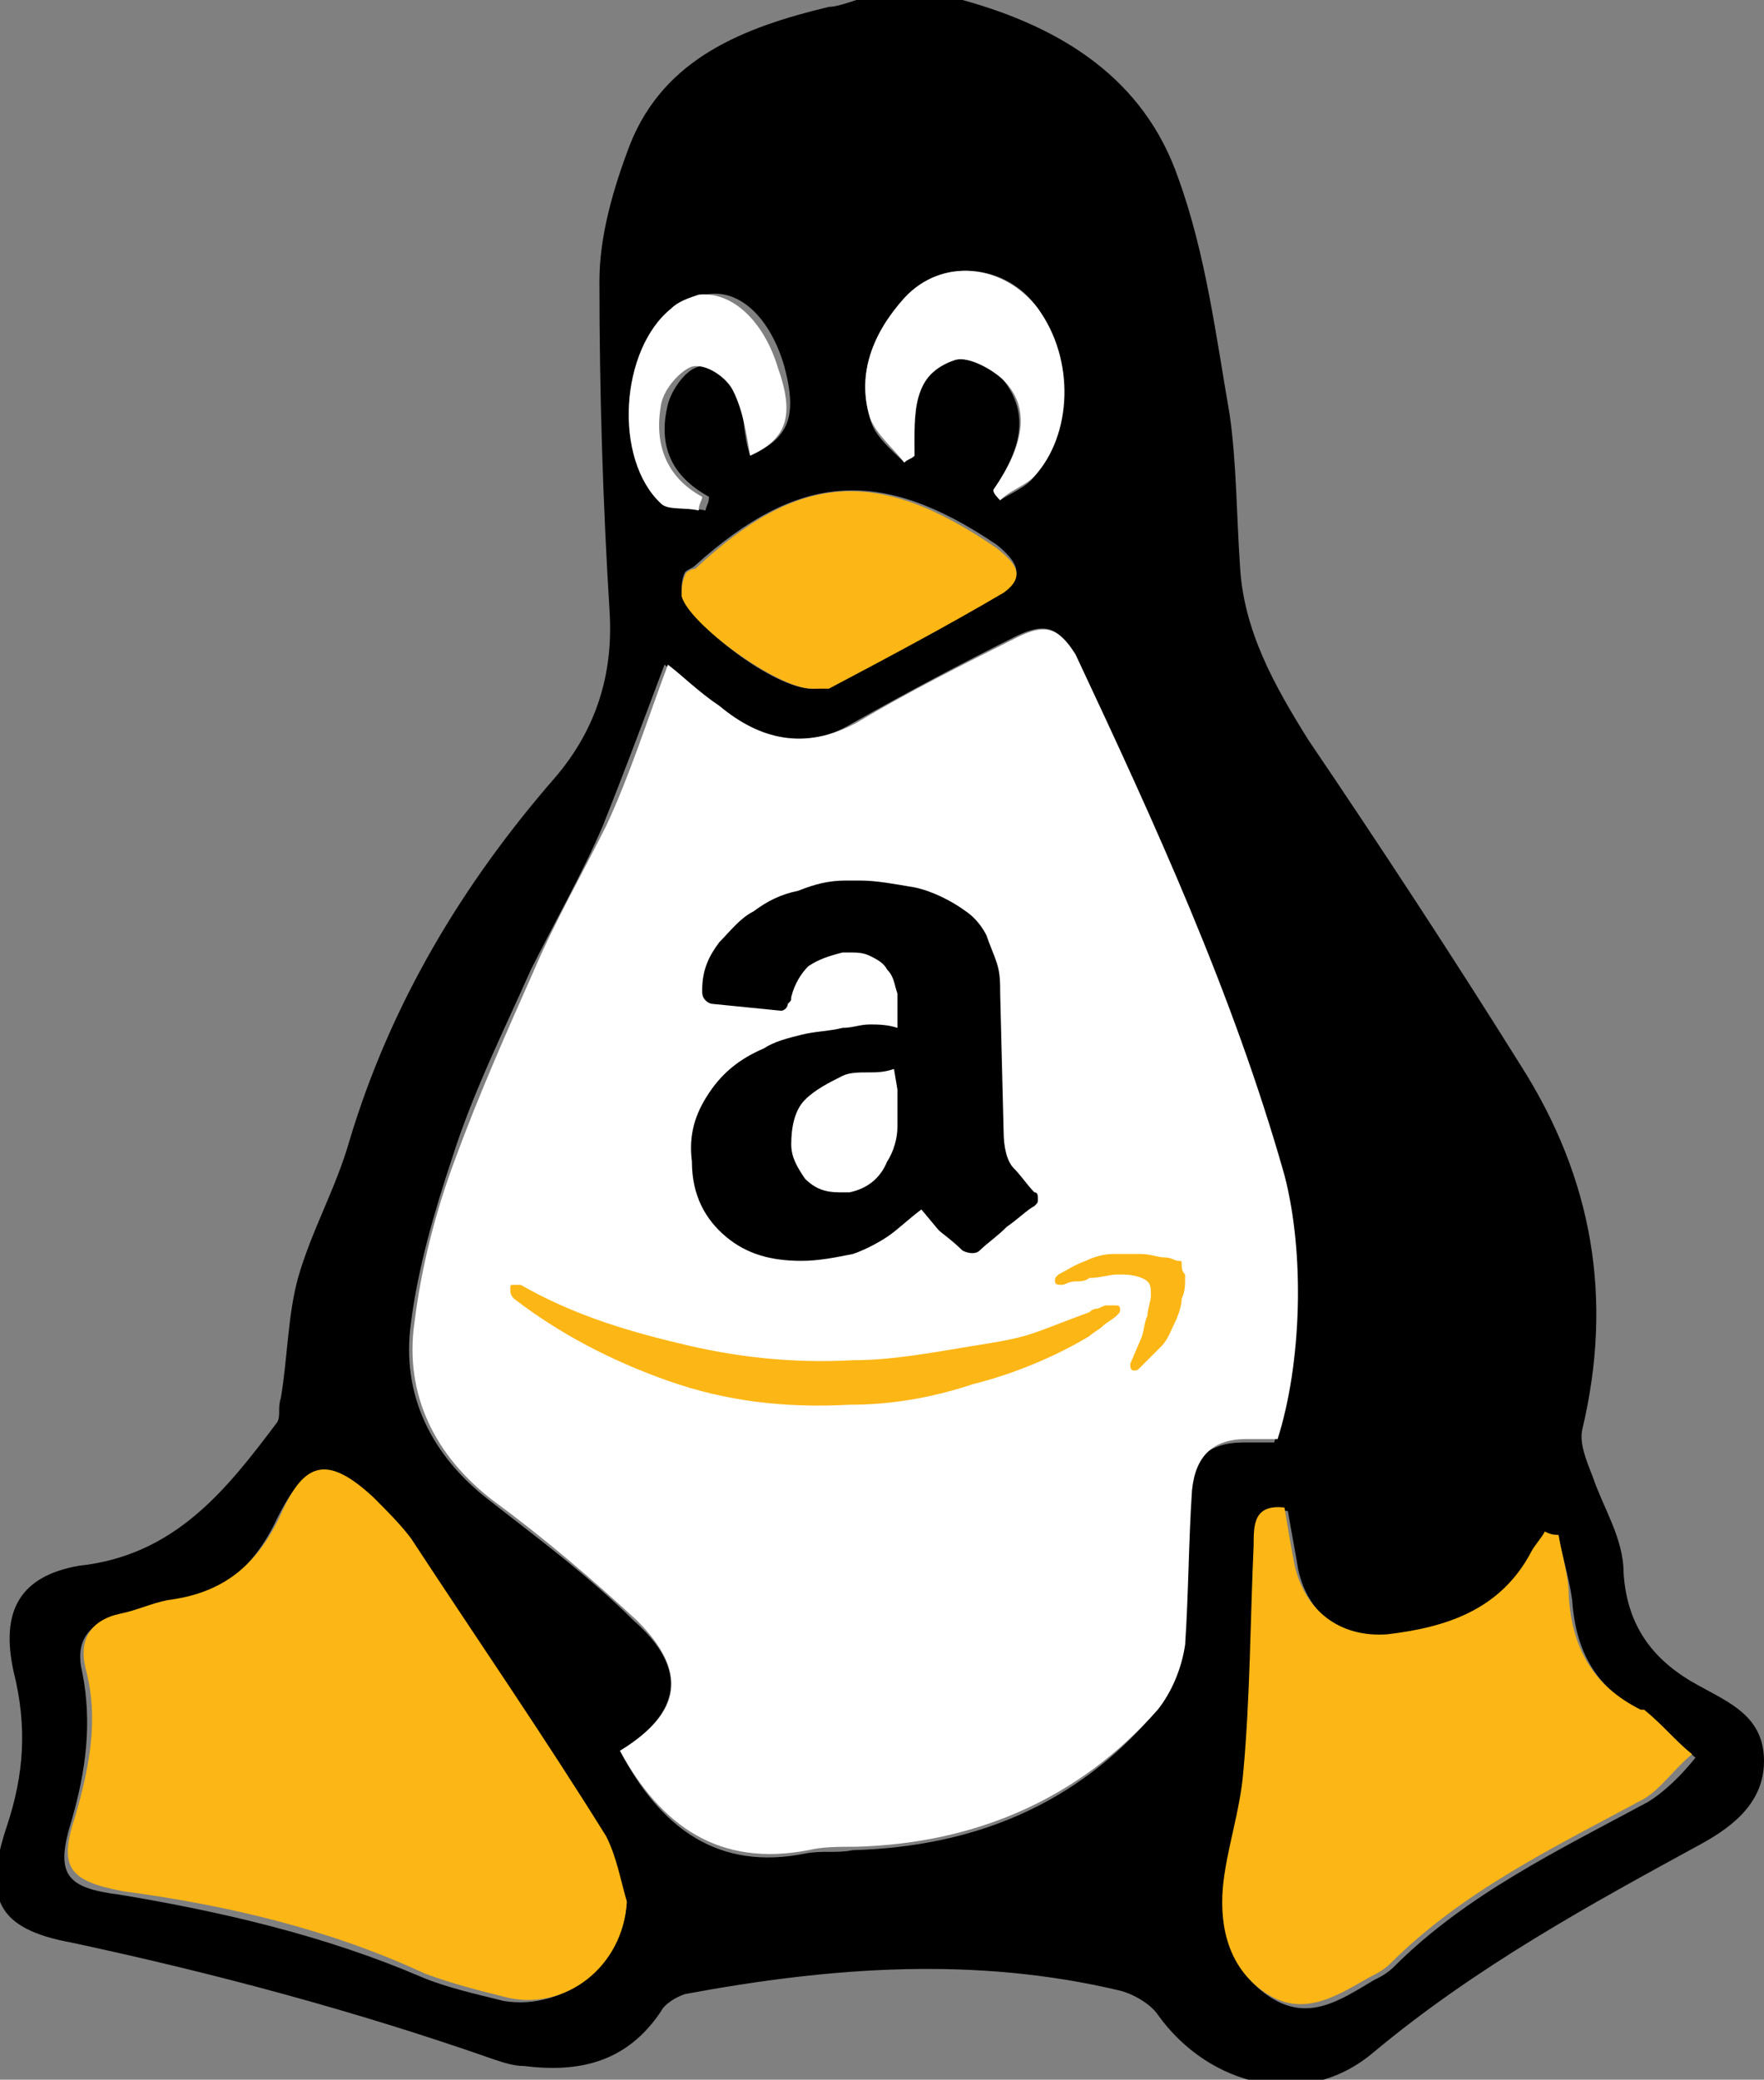
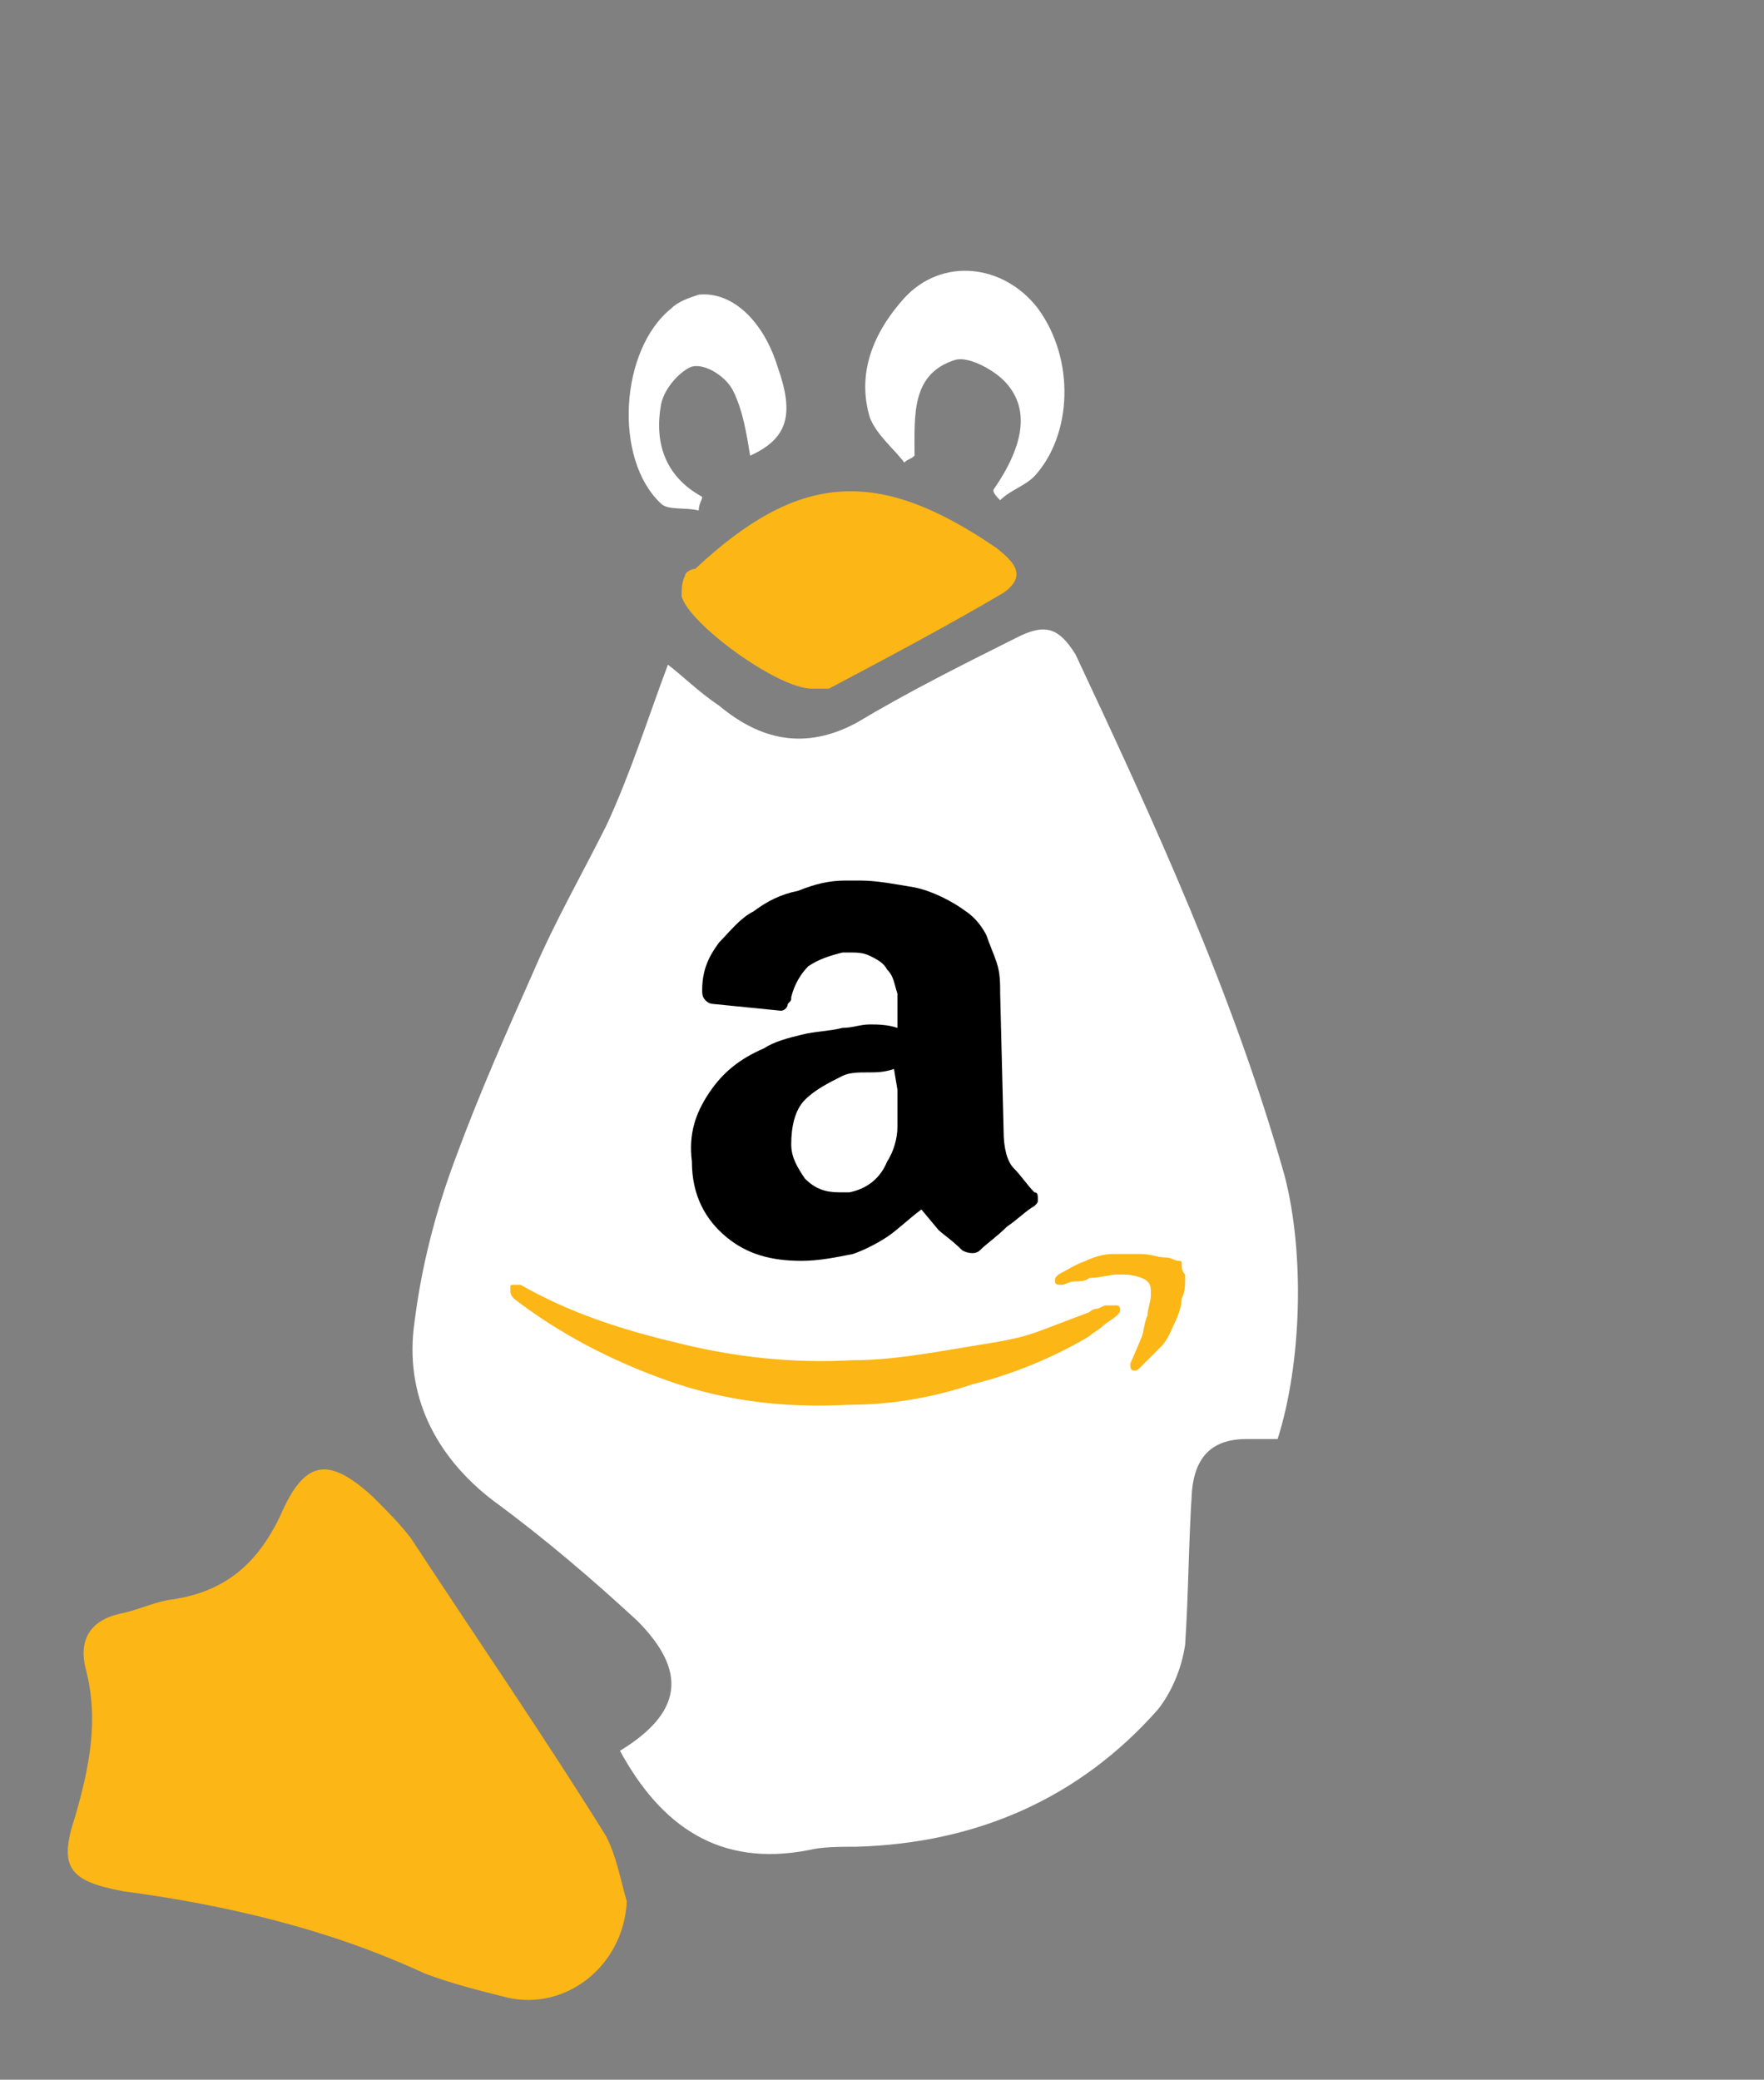
<svg xmlns="http://www.w3.org/2000/svg" viewBox="0 0 51.5 60.7" enable-background="new 0 0 51.5 60.7">
  <rect x="0" y="0" width="51.5" height="60.7" fill="#808080" stroke="none" />
-   <path d="m28.1 0c2.9.8 5.3 2.3 6.3 5.2.8 2.2 1.1 4.6 1.5 6.9.2 1.4.2 2.9.3 4.4.1 1.9 1 3.5 2 5.1 2.1 3.1 4.2 6.3 6.2 9.5 2.1 3.3 2.7 6.8 1.8 10.6-.1.4.1.9.3 1.4.3.9.9 1.8.9 2.8.1 1.6.9 2.6 2.2 3.3.9.5 1.9.9 1.9 2.2 0 1.2-.9 1.9-1.8 2.4-3.3 1.8-6.6 3.6-9.6 6.1-2 1.7-4.8 1-6.3-1.1-.2-.3-.7-.6-1.1-.7-4.2-1-8.4-.7-12.7.1-.3.1-.6.3-.7.5-1 1.5-2.4 1.8-4 1.6-.3 0-.6-.1-.9-.2-4-1.4-8.1-2.5-12.3-3.4-2.2-.4-2.6-1.3-1.9-3.4.5-1.5.6-2.9.2-4.5-.4-1.8.2-2.8 1.9-3.1 2.8-.3 4.3-2.2 5.8-4.2.1-.2 0-.4.1-.7.2-1.2.2-2.4.5-3.5.4-1.4 1.1-2.6 1.5-4 1.2-4 3.3-7.5 6-10.6 1.2-1.4 1.7-3 1.6-4.8-.2-3.2-.3-6.5-.3-9.7 0-1.3.4-2.7.9-4 1-2.5 3.3-3.4 5.8-4 .2 0 .5-.1.8-.2 1.1 0 2.1 0 3.1 0m-10 51.1c1.2 2.3 2.9 3.5 5.4 3 .5-.1.9 0 1.4-.1 3.5-.1 6.5-1.3 8.8-4 .4-.5.7-1.3.8-1.9.2-1.5.2-3 .2-4.5 0-1 .6-1.5 1.6-1.5.3 0 .6 0 .9 0 .7-2.2.8-5.4.2-7.7-1.4-5.4-3.7-10.4-6.1-15.3-.4-.9-.9-.9-1.7-.5-1.6.8-3.1 1.6-4.7 2.5-1.5.9-2.8.5-4-.5-.6-.5-1.1-.9-1.5-1.2-.6 1.6-1.2 3.2-1.8 4.7-.6 1.4-1.4 2.8-2.1 4.2-.8 1.8-1.7 3.6-2.3 5.5-.5 1.5-1 3.2-1.2 4.8-.3 2.1.6 3.9 2.3 5.2 1.4 1.1 2.9 2.2 4.2 3.5 1.6 1.4 1.4 2.7-.4 3.8m.2 4.4c-.2-.6-.4-1.3-.7-1.8-1.9-2.9-3.8-5.8-5.7-8.7-.3-.5-.7-.9-1.1-1.2-1.3-1.2-1.9-1.1-2.7.5-.7 1.5-1.7 2.3-3.3 2.5-.5.1-.9.3-1.4.4-.9.2-1.2.8-1 1.6.3 1.5.1 2.9-.3 4.3-.5 1.6-.2 2 1.4 2.2 3 .5 6 1.2 8.8 2.4.7.3 1.6.5 2.4.7 1.8.3 3.5-1.1 3.6-2.9m27.2-10.7c-.1 0-.2 0-.3 0-.1.2-.3.4-.4.6-.9 1.6-2.5 2.2-4.2 2.4-1.3.1-2.4-.6-2.7-2-.1-.6-.2-1.1-.3-1.7-1-.1-.9.5-.9 1.1-.1 2.2-.1 4.4-.3 6.6-.1 1.1-.5 2.2-.6 3.4-.1 1.2.2 2.4 1.3 3.1 1.1.7 2 .1 3-.5.2-.1.4-.2.6-.4 2.1-2.1 4.8-3.4 7.4-4.8.5-.3 1-.8 1.4-1.3-.5-.4-.9-.9-1.4-1.3 0 0-.1 0-.1 0-1.4-.7-2-1.8-2.1-3.3-.1-.7-.3-1.3-.4-1.9m-21.8-24.7c.1 0 .3 0 .5-.1 1.7-.9 3.4-1.8 5.1-2.8.7-.4.3-.9-.2-1.3-3.4-2.3-5.8-2.1-8.8.6-.1.1-.2.1-.3.2-.1.2-.1.4-.1.6.2.9 2.7 2.8 3.8 2.8m5.3-5.8c.1.1.1.2.2.3.3-.2.8-.4 1-.7 1.1-1.3 1.1-3.4.1-4.9-.9-1.3-2.8-1.5-3.9-.3-.9 1-1.4 2.2-1 3.5.1.5.6.9 1 1.3.1-.1.2-.1.3-.2-.1-1.1-.2-2.3 1.2-2.8.4-.1 1.1.2 1.4.6.7.9.6 1.9-.3 3.2m-7.1-1c1.1-.5 1.4-1.1 1-2.6-.4-1.4-1.3-2.3-2.3-2.1-.3 0-.6.2-.8.4-1.5 1.2-1.7 4.4-.3 5.7.2.2.7.1 1.1.2 0-.1.1-.2.1-.4-1.1-.6-1.5-1.5-1.2-2.7.1-.4.5-1 .9-1.1.4-.1 1 .3 1.2.7.1.6.1 1.3.3 1.9" />
  <path d="m18.1 51.1c1.8-1.1 2-2.3.5-3.8-1.3-1.2-2.7-2.4-4.2-3.5-1.7-1.3-2.6-3.1-2.3-5.2.2-1.6.6-3.2 1.2-4.8.7-1.9 1.5-3.7 2.3-5.5.6-1.4 1.4-2.8 2.1-4.2.7-1.5 1.2-3.1 1.8-4.7.4.3.9.8 1.5 1.2 1.2 1 2.5 1.3 4 .5 1.5-.9 3.1-1.7 4.7-2.5.8-.4 1.2-.3 1.7.5 2.3 4.9 4.6 9.9 6.1 15.2.6 2.3.5 5.5-.2 7.7-.3 0-.6 0-.9 0-1 0-1.5.5-1.6 1.5-.1 1.5-.1 3-.2 4.5-.1.7-.4 1.4-.8 1.9-2.3 2.6-5.3 3.9-8.8 4-.5 0-1 0-1.4.1-2.6.5-4.3-.7-5.5-2.9" fill="#fff" />
  <g fill="#fcb615">
    <path d="m18.3 55.5c-.1 1.9-1.8 3.2-3.5 2.8-.8-.2-1.6-.4-2.4-.7-2.8-1.3-5.8-2-8.8-2.4-1.6-.3-1.9-.7-1.4-2.2.4-1.4.7-2.8.3-4.3-.2-.8.1-1.4 1-1.6.5-.1.9-.3 1.4-.4 1.6-.2 2.6-1 3.3-2.5.7-1.6 1.4-1.7 2.7-.5.4.4.8.8 1.1 1.2 1.9 2.9 3.9 5.8 5.7 8.7.3.6.4 1.2.6 1.9" />
-     <path d="m45.5 44.8c.1.6.3 1.2.3 1.8.1 1.5.7 2.6 2.1 3.3 0 0 .1 0 .1 0 .5.4.9.9 1.4 1.3-.5.4-.9 1-1.4 1.3-2.6 1.4-5.3 2.7-7.4 4.8-.2.2-.4.3-.6.4-.9.5-1.9 1.2-3 .5-1.1-.7-1.4-1.9-1.3-3.1.1-1.1.5-2.2.6-3.4.2-2.2.2-4.4.3-6.6 0-.6 0-1.2.9-1.1.1.6.2 1.2.3 1.7.3 1.3 1.3 2.1 2.7 2 1.7-.2 3.3-.7 4.2-2.4.1-.2.3-.4.4-.6.2.1.3.1.4.1" />
    <path d="m23.7 20.1c-1 0-3.6-1.9-3.8-2.7 0-.2 0-.4.1-.6 0-.1.2-.2.3-.2 3-2.8 5.3-3 8.8-.6.5.4.9.8.2 1.3-1.7 1-3.4 1.9-5.1 2.8-.2 0-.5 0-.5 0" />
  </g>
  <g fill="#fff">
    <path d="m29 14.3c.9-1.3 1.1-2.4.3-3.2-.3-.3-1-.7-1.4-.6-1.3.4-1.2 1.6-1.2 2.8-.1.1-.2.1-.3.2-.3-.4-.8-.8-1-1.3-.4-1.3.1-2.5 1-3.5 1.1-1.2 2.9-1 3.9.3 1.1 1.5 1 3.7-.1 4.9-.3.3-.7.4-1 .7-.1-.1-.2-.2-.2-.3" />
    <path d="m21.9 13.3c-.1-.6-.2-1.3-.5-1.9-.2-.4-.8-.8-1.2-.7-.3.1-.8.6-.9 1.1-.2 1.1.1 2.1 1.2 2.7 0 .1-.1.2-.1.4-.4-.1-.9 0-1.1-.2-1.4-1.3-1.2-4.5.3-5.7.2-.2.5-.3.8-.4 1-.1 1.9.8 2.3 2.1.5 1.4.3 2.1-.8 2.6" />
  </g>
  <g fill="#fcb615">
    <path d="m32.5 38.1c-.1 0-.2 0-.2 0-.1 0-.2.1-.3.1-.1 0-.2.1-.2.1-1.9.7-1.6.7-3.5 1-1.2.2-2.3.4-3.4.4-1.8.1-3.5-.1-5.1-.5-1.7-.4-3.2-.9-4.6-1.7-.1 0-.1 0-.2 0-.1 0-.1 0-.1.1 0 0 0 .1 0 .1 0 0 0 .1.1.2 1.3 1 2.8 1.8 4.5 2.4 1.7.6 3.4.8 5.3.7 1.2 0 2.4-.2 3.6-.6 1.2-.3 2.4-.8 3.4-1.4.1-.1.3-.2.4-.3.1-.1.3-.2.4-.3.1-.1.1-.1.1-.2 0 0 0-.1-.1-.1.1 0 0 0-.1 0" />
    <path d="m34.5 36.9c0-.1 0-.1-.1-.1-.1 0-.2-.1-.4-.1-.2 0-.4-.1-.7-.1-.1 0-.2 0-.3 0-.2 0-.3 0-.5 0-.3 0-.6.1-.8.2-.3.1-.6.3-.8.4-.1.1-.1.1-.1.2 0 .1.1.1.2.1.1 0 .2-.1.4-.1.1 0 .3 0 .4-.1.3 0 .6-.1.8-.1h.2c.3 0 .6.1.7.2.1.1.1.2.1.4 0 .2-.1.4-.1.6-.1.2-.1.5-.2.7l-.3.7c0 .1 0 .2.1.2.1 0 .1 0 .2-.1.2-.2.4-.4.6-.6.2-.2.3-.5.4-.7.1-.2.2-.5.2-.7.1-.2.1-.4.1-.6v-.1c-.1-.1-.1-.2-.1-.3" />
  </g>
  <path d="m25.4 29.9c-.3 0-.5.1-.8.1-.4.1-.8.1-1.2.2-.4.1-.8.2-1.1.4-.7.3-1.2.7-1.6 1.3-.4.6-.6 1.2-.5 2 0 1 .4 1.7 1 2.2.6.5 1.3.7 2.2.7.5 0 1-.1 1.5-.2.3-.1.7-.3 1-.5.3-.2.6-.5 1-.8l.5.6c.1.1.4.3.7.6.2.1.4.1.5 0 .2-.2.5-.4.8-.7.3-.2.6-.5.8-.6.1-.1.1-.1.1-.2 0-.1 0-.2-.1-.2-.2-.2-.4-.5-.6-.7-.2-.2-.3-.6-.3-1.1l-.1-4c0-.3 0-.6-.1-.9-.1-.3-.2-.5-.3-.8-.1-.2-.3-.5-.6-.7-.4-.3-1-.6-1.5-.7-.6-.1-1.1-.2-1.6-.2h-.4c-.5 0-.9.1-1.4.3-.5.1-.9.3-1.3.6-.4.2-.7.6-1 .9-.3.4-.5.8-.5 1.4 0 .1 0 .2.1.3.1.1.2.1.2.1l2 .2c.1 0 .2-.1.2-.2.1-.1.1-.1.1-.2.1-.4.3-.7.5-.9.3-.2.6-.3 1-.4h.2c.2 0 .4 0 .6.1.2.1.4.2.5.4.2.2.2.4.3.7 0 .3 0 .5 0 .7v.3c-.3-.1-.6-.1-.8-.1m.8 1.9c0 .4 0 .7 0 1.1 0 .3-.1.7-.3 1-.2.5-.6.8-1.1.9 0 0-.1 0-.1 0 0 0-.1 0-.2 0-.4 0-.7-.1-1-.4-.2-.3-.4-.6-.4-1 0-.5.1-1 .4-1.3.3-.3.7-.5 1.1-.7.2-.1.5-.1.7-.1.3 0 .5 0 .8-.1l.1.6" />
</svg>